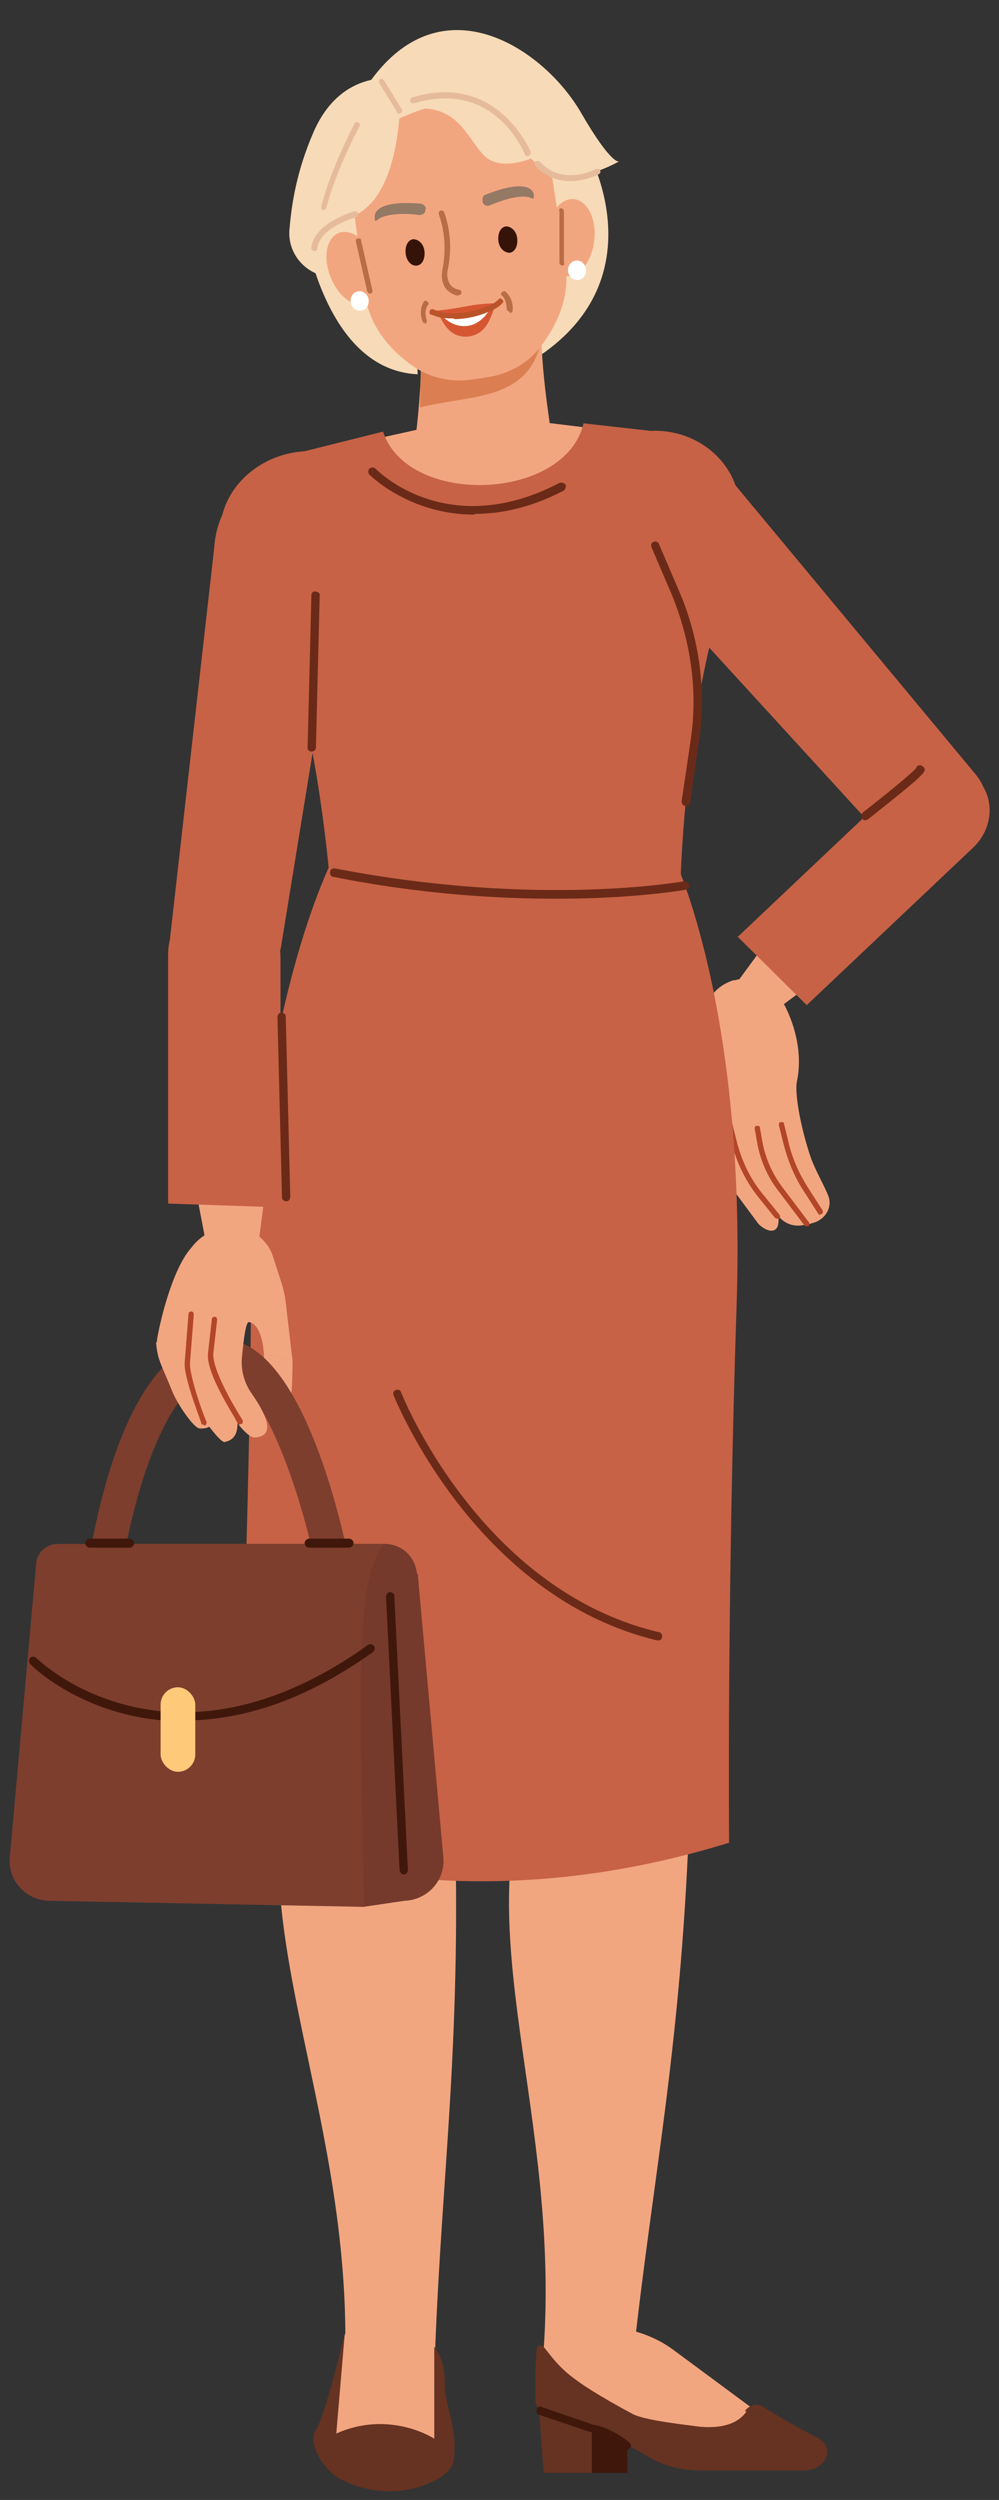
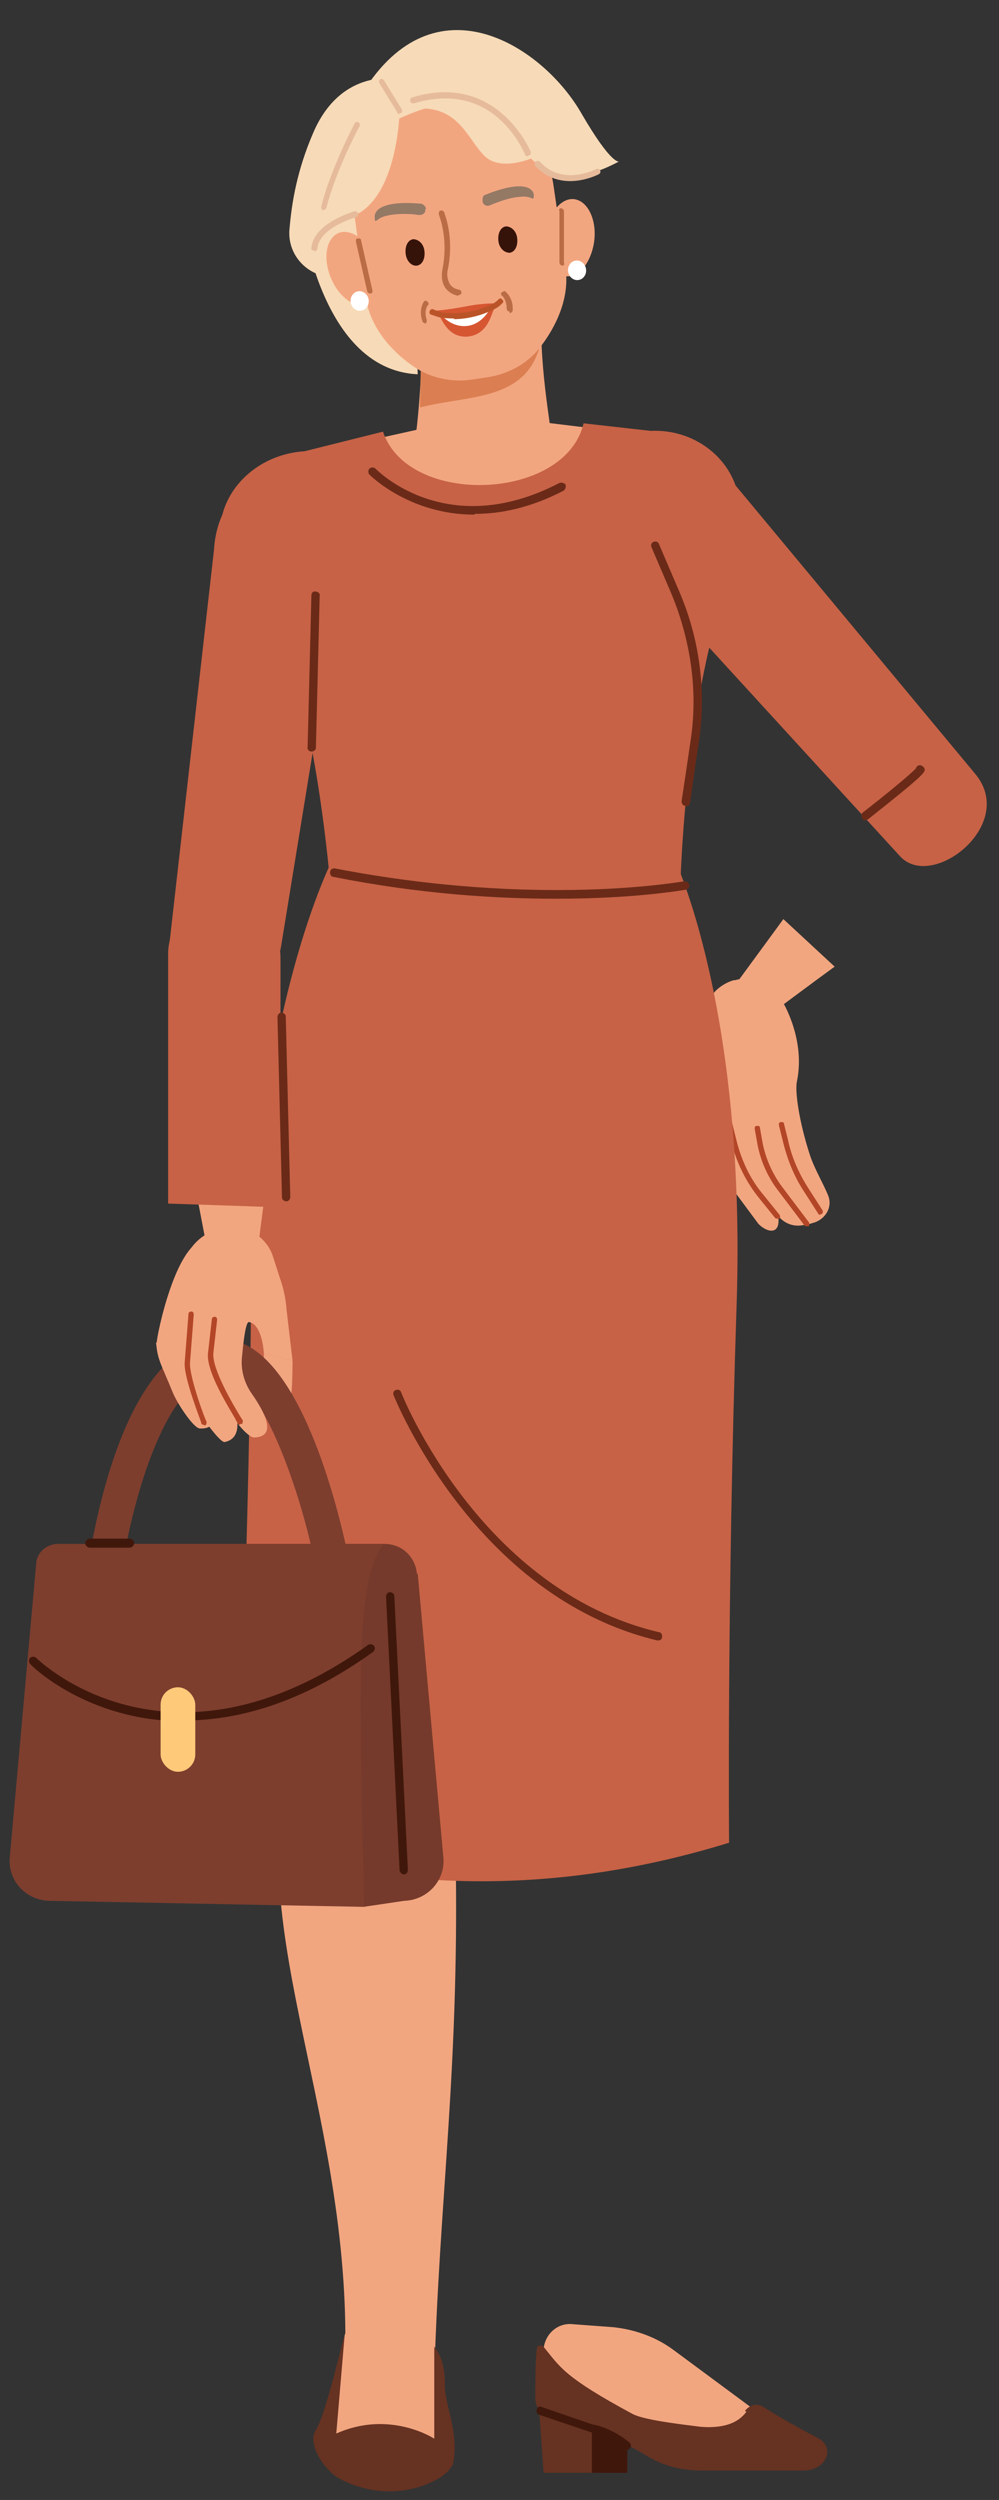
<svg xmlns="http://www.w3.org/2000/svg" id="image" version="1.1" viewBox="0 0 132.5 331.3">
  <rect x="0" y="0" width="132.5" height="331.3" fill="#333333" stroke="none" />
  <defs>
    <style>
      .st0 {
        fill: #db7f52;
      }

      .st1 {
        fill: #947965;
      }

      .st2 {
        fill: #ffc97a;
      }

      .st3 {
        fill: #753a2b;
      }

      .st4 {
        fill: #7d3e2e;
      }

      .st5 {
        fill: #fff;
      }

      .st6 {
        fill: #f2a680;
      }

      .st7 {
        fill: #ba6c45;
      }

      .st8 {
        fill: #f7dab7;
      }

      .st9 {
        fill: #ba5428;
      }

      .st10 {
        fill: #e6bb9c;
      }

      .st11 {
        fill: #663222;
      }

      .st12 {
        fill: #d65632;
      }

      .st13 {
        fill: #40170b;
      }

      .st14 {
        fill: #b34627;
      }

      .st15 {
        fill: #6b2a18;
      }

      .st16 {
        fill: #c76246;
      }

      .st17 {
        fill: #361309;
      }
    </style>
  </defs>
  <g>
    <path class="st6" d="M110.7,128.1c-1.8,1.3-9.5,7-11.3,8.4-1,.7-2.4.9-3.4.3h0c-1-.7-1.2-2.8-.3-3.8,1.3-1.8,6.9-9.4,8.2-11.2l6.8,6.3Z" />
-     <path class="st16" d="M97.8,124.1l9.2,9.1,22.1-20.9c2.7-2.6,2.9-6.7.4-9.2h0c-2.5-2.5-6.8-2.4-9.6.2l-22.1,20.9Z" />
  </g>
  <path class="st8" d="M39.8,27.2s2.2,21.8,15.6,22.4l-1-28.5-14.7,6.2Z" />
-   <path class="st8" d="M78.1,20.4s9,16.3-6.6,26.8l-8-27.5,14.7.7Z" />
  <path class="st8" d="M53,10.5s-7.7-1.8-11.5,7.2c-2.1,4.9-2.8,9.1-3.1,12.6-.4,3.8,3,7,6.8,6.3,6.3-1.1,15.2-3.1,21.1-6.6,9.8-5.9-7.9-15.7-13.2-19.4Z" />
  <path class="st6" d="M73.3,59c-.6-4.9-2-12-1.4-20.9,0-3.5-3.1-6.3-6.7-6.3h-1.2c-3.6,0-7.9,4.2-7.9,7.7,0,7.8-.5,15.5-1.1,19.2-1.3,7.6,18.9,6.2,18.2.3Z" />
  <path class="st0" d="M72,43.3c-.7,10.1-9.4,8.9-16.3,10.7l.3-14,16,3.3Z" />
  <path class="st6" d="M47,28.3c-1.1-7.5,3.8-14.4,10.8-15.4h.2s.5-.1.5-.1h.2c7-1,13.6,4.2,14.7,11.7l1.6,11c.6,3.9-1.2,7.8-3.5,10.7-1.7,2.1-4.2,3.4-6.9,3.8l-2,.3c-2.7.4-5.5-.2-7.7-1.7-3.1-2.1-5.8-5.3-6.4-9.2l-1.5-11Z" />
  <path class="st17" d="M68.6,31.6c.1,1-.3,1.8-1,1.9-.7,0-1.4-.6-1.5-1.6s.3-1.8,1-1.9c.7,0,1.4.6,1.5,1.6Z" />
  <path class="st17" d="M56.3,33.3c.1,1-.3,1.8-1,1.9s-1.4-.6-1.5-1.6.3-1.8,1-1.9c.7,0,1.4.6,1.5,1.6Z" />
  <path class="st6" d="M78.7,32.6c-.6,2.8-2.4,4.5-4.1,3.9-1.7-.6-2.7-3.3-2.1-6.1s2.4-4.5,4.1-3.9,2.7,3.3,2.1,6.1Z" />
  <path class="st6" d="M44.2,37.5c1.3,2.5,3.6,3.6,5,2.6,1.5-1.1,1.6-3.9.3-6.4-1.3-2.5-3.6-3.6-5-2.6-1.5,1.1-1.6,3.9-.3,6.4Z" />
  <path class="st7" d="M49.1,38.9c-.2,0-.3-.1-.4-.3l-1.5-6.6c0-.2,0-.4.3-.4.2,0,.4,0,.4.3l1.5,6.6c0,.2,0,.4-.3.4,0,0,0,0,0,0Z" />
  <path class="st7" d="M74.6,35.2c-.2,0-.4-.2-.4-.4v-6.8c-.1-.2,0-.4.2-.4.2,0,.4.2.4.4v6.8c.1.2,0,.4-.2.4h0Z" />
  <path class="st12" d="M66.4,40.2s-2.1-.1-4.6.4c-2.6.5-4.3.6-4.3.6,0,0,.4,0,.8.7.6,1.1,1.5,2.9,3.8,2.7,2.4-.3,2.9-2.4,3.4-3.6.2-.6,1-.7,1-.7Z" />
  <path class="st7" d="M60.8,39.2s0,0,0,0c-.7-.1-1.3-.5-1.7-1-.5-.7-.6-1.6-.4-2.6.8-4.2-.5-7.1-.5-7.2,0-.2,0-.4.2-.5.2,0,.4,0,.5.2,0,.1,1.4,3.2.5,7.6-.2.8,0,1.5.3,2,.3.4.7.6,1.2.7.2,0,.3.2.3.4,0,.2-.2.3-.4.3Z" />
  <path class="st1" d="M56.5,27.7c0-.3-.3-.6-.6-.7-6.7-.6-6.2,1.8-6.2,1.8,0,.4,0,.6.3.4.7-.6,1.4-.6,1.7-.7,1.2-.2,2.7-.2,3.9,0,.5,0,.9-.3.8-.8h0Z" />
  <path class="st1" d="M64,26.6c0-.3,0-.7.4-.8,6.3-2.5,6.4,0,6.4,0,0,.4,0,.6-.2.5-.9-.4-1.6-.2-1.8-.2-1.2.1-2.6.6-3.8,1.1-.4.2-.9,0-1-.5h0Z" />
  <path class="st5" d="M65,40.9c0,0-1,2.1-3.1,2.3-2.1.2-3.4-1.5-3.4-1.5,0,0,4.3.9,6.4-.8Z" />
  <path class="st9" d="M60.3,42.2c-.6,0-1.1,0-1.7-.1-.3,0-.8-.2-1.4-.4-.2,0-.3-.3-.2-.5s.3-.3.5-.2c.4.2.9.3,1.1.4,2.9.4,5.2-.4,6.7-1.1.5-.3.8-.6.8-.6.1-.2.4-.2.5,0,.2.1.2.4,0,.5,0,0-.4.5-1.1.8-1.2.6-3.1,1.3-5.4,1.3Z" />
  <path class="st7" d="M67.6,41.3s0,0,0,0c-.2,0-.4-.2-.4-.4,0-1.2-.6-1.7-.6-1.7-.2-.1-.2-.4,0-.5s.4-.2.5,0c0,0,1,.8.9,2.4,0,.2-.2.4-.4.4Z" />
  <path class="st7" d="M56.4,42.8c-.2,0-.3,0-.4-.3-.5-1.5.2-2.5.2-2.5.1-.2.4-.2.5,0,.2.1.2.4,0,.5h0s-.5.7-.1,1.9c0,.2,0,.4-.2.5,0,0,0,0-.1,0Z" />
  <path class="st8" d="M48.7,11.5l2.5,5.1s8.5-4.9,13.2-2.2c4.7,2.7,6.1,13.2,17.7,7,0,0-1,.5-5-6.4-5-8.7-18.9-17.9-28.5-3.5Z" />
  <path class="st8" d="M53,14.7s-.2,13-7.4,14.3c-7.2,1.3,1.3-17,7.4-14.3Z" />
  <path class="st10" d="M53,15.1c-.1,0-.3,0-.3-.2l-2.4-3.9c-.1-.2,0-.4.1-.5.2-.1.4,0,.5.1l2.4,3.9c.1.2,0,.4-.1.5,0,0-.1,0-.2,0Z" />
  <path class="st10" d="M41.6,33.2s0,0,0,0c-.2,0-.4-.2-.3-.4.4-3.3,5.5-4.7,5.7-4.8.2,0,.4,0,.5.3,0,.2,0,.4-.3.5,0,0-4.8,1.3-5.1,4.1,0,.2-.2.4-.4.4Z" />
  <path class="st10" d="M75.6,24c-1.5,0-3.2-.5-4.6-2-.1-.2-.1-.4,0-.6.2-.1.4-.1.6,0,2.9,3.3,7.3,1.1,7.5,1,.2-.1.4,0,.5.2s0,.4-.2.5c0,0-1.7.9-3.8.9Z" />
  <ellipse class="st5" cx="76.5" cy="35.9" rx="1.2" ry="1.3" transform="translate(-4.3 11.2) rotate(-8.2)" />
  <ellipse class="st5" cx="47.7" cy="39.9" rx="1.2" ry="1.3" transform="translate(-5.2 7.2) rotate(-8.2)" />
  <path class="st8" d="M56.1,12.9s8.4-7.2,10.1-2.6c.3.9,2.2,4.4,3.1,4.8,1.1.5-.1,6.1,1.9,4.4l-.5,1.4s-4.2,1.9-6.4-.2c-2.3-2.2-3.4-6.8-9.3-6.3l1.1-1.5Z" />
  <path class="st10" d="M70,20.7c-.2,0-.3,0-.4-.3-.2-.4-4.1-9.9-14.7-6.7-.2,0-.4,0-.5-.3,0-.2,0-.4.3-.5,11.3-3.4,15.6,7.1,15.7,7.2,0,.2,0,.4-.2.5s0,0-.1,0Z" />
  <path class="st10" d="M42.9,27.9s0,0,0,0c-.2,0-.3-.3-.3-.5,1.3-5.2,4.4-10.9,4.4-11,.1-.2.3-.3.5-.2.2.1.3.3.2.5,0,0-3.1,5.7-4.4,10.8,0,.2-.2.3-.4.3Z" />
  <g>
    <path class="st6" d="M93.5,134.8v13.5c.1.5,1.1,5.2,2.8,8.1l4.3,5.8c1.2,1.2,3,1.5,2.6-1.1,0,0,1.2,1.8,3.6,1.2.3,0,.6-.1.9-.2,1.7-.4,2.7-2,2.2-3.5-.5-1.4-1.9-3.7-2.5-5.6-1.4-4.3-2-8.4-1.7-9.7.8-3.9-.4-7.5-1.4-9.6-.7-1.5-1.9-2.8-3.4-3.5-1-.4-2.1-.7-3.4-.3h-.2c-2.3.7-3.9,2.7-3.7,4.8Z" />
    <path class="st14" d="M103.1,161.5c-.1,0-.2,0-.3-.1l-2.1-2.6c-1.7-2.1-2.9-4.5-3.6-7.1l-.8-3.2c0-.2,0-.4.3-.4.2,0,.4,0,.4.3l.8,3.2c.7,2.5,1.8,4.8,3.5,6.8l2.1,2.6c.1.2.1.4,0,.5,0,0-.1,0-.2,0Z" />
    <path class="st14" d="M107,162.5c-.1,0-.2,0-.3-.1l-3.4-4.5c-1.5-1.9-2.5-4.2-2.9-6.6l-.3-1.7c0-.2,0-.4.3-.4.2,0,.4,0,.4.3l.3,1.7c.4,2.3,1.4,4.5,2.8,6.3l3.4,4.5c.1.2,0,.4,0,.5,0,0-.1,0-.2,0Z" />
    <path class="st14" d="M108.8,161c-.1,0-.2,0-.3-.2l-1.8-2.8c-1.4-2.1-2.3-4.4-2.9-6.9l-.5-2c0-.2,0-.4.3-.4.2,0,.4,0,.4.3l.5,2c.5,2.4,1.5,4.6,2.8,6.6l1.8,2.8c.1.2,0,.4-.1.5,0,0-.1,0-.2,0Z" />
  </g>
  <path class="st16" d="M28.4,72.7l-5.9,52.1c-.6,6.2,13.5,9.2,14.8.5l8-49.1s4.4-14.3-10.4-12.2c-6.3.9-6.5,8.7-6.5,8.7Z" />
  <path class="st16" d="M83.7,74.5l35.7,39c4.3,4.6,15.6-4.3,9.9-11l-32.1-38.6s-8-12.8-15.9-.1c-3.4,5.4,2.4,10.7,2.4,10.7Z" />
  <path class="st6" d="M57.7,311.8c.9-24.5,3.7-42.1,2.5-74.5.3-5.5,0-13-5.6-13h0c-5.4,0-10.5-6.1-15.3,7-8,22.1,6.9,47.3,6.5,79.8,0,3.7,11.7,4.7,11.9.7Z" />
-   <path class="st6" d="M83.9,313.2c2.6-24.6,6.6-42.2,7.6-74.5.6-5.5.9-12.9-4.7-12.9h0c-5.4,0-10.1-5.8-15.8,7.4-9.5,22.3,3.7,47.1,1,79.6-.3,3.7,11.4,4.4,11.9.4Z" />
  <polygon class="st13" points="76.8 327.7 83.2 327.7 83.2 317.9 76.1 317.9 76.8 327.7" />
  <g>
    <path class="st6" d="M101.2,320.2l-11.9-8.8c-2.3-1.7-5.1-2.7-8-3l-5.4-.4c-2-.2-3.7,1.4-3.8,3.4l-.3,5.9c0,1.7,1.1,3.2,2.8,3.5l26.6,5v-5.4Z" />
    <path class="st11" d="M98.8,319.5c.6-.8,1.7-1.1,2.5-.5,2.6,1.7,7,4,7.2,4.1,2.3,1.2,1.2,4.3-2,4.3h-13.4c-2.6,0-5.2-.6-7.4-2-2.2-1.3-5.3-3-8.7-4.1-1.4-.5-2.6-.7-3.6-.8-1.4-.2-2.4-1.3-2.4-2.7,0-2.1,0-4.9.2-6.5,0-.5.6-.6.9-.3,2.2,2.7,2.7,4,11.8,8.9,1.7.9,7.6,1.5,9,1.7,3.7.3,5.3-.9,6.1-2Z" />
  </g>
  <polygon class="st11" points="72.1 327.7 78.5 327.7 78.5 317.9 71.4 317.9 72.1 327.7" />
  <path class="st13" d="M83.2,324.6c-.1,0-.3,0-.4-.1,0,0-2.2-1.8-4.5-2.2l-6.8-2.3c-.3-.1-.4-.4-.3-.7,0-.3.4-.5.7-.3l6.7,2.3c2.5.4,4.8,2.3,4.9,2.4.2.2.3.5,0,.8-.1.1-.3.2-.4.2Z" />
  <g>
    <path class="st11" d="M56.8,310.3s2.3,1.1,2.2,5.9c0,2.5,1.9,6.2,1.1,10.2,0,.3-.7,1.4-2.2,2.2-3.9,2.1-8.8,2.1-13-.2-2-1.2-4.2-4.6-3-6.4,1.2-1.7,3.7-12.3,3.7-12.3l11.1.7Z" />
    <path class="st6" d="M57.6,310.2v13c.1,0-5.9-3.9-13-.7l1.1-12.9c.1-2.6,11.7-2.5,11.9.6Z" />
  </g>
  <path class="st6" d="M46.8,78.7l36.5-2.1c4.5-.3,8-4.9,7.6-10.3h0c-.3-5.4-8.2-9.9-12.8-9.6l-14-1.7-18.5,4.1c-4.5.3-8,4.9-7.6,10.3h0c.3,5.4,4.2,9.6,8.8,9.4Z" />
  <path class="st16" d="M90.3,115.7s.6-17,3.9-30.4c2.4-9.7,4-16.2,3.9-18.2-.3-5.8-5.6-10.3-11.8-10l-8.9-1c-2.4,10.3-23.3,11.1-26.6,1.1l-10.4,2.6c-6.5.4-11.5,5.5-11.2,11.3,0,1.7,6.4,7.1,9.1,15.6,4.3,13.5,5.6,31.7,5.6,31.7.3,4.8,46.7,2.1,46.4-2.7Z" />
  <path class="st16" d="M31.2,244.2s1.7-32.1,2.1-71.3,10.9-59.2,10.9-59.2l1.1,1.2,21.4,2.3,21.5-2.3,1.2-1.2s9.6,19.9,8.3,59.2c-1.3,39.3-1,71.3-1,71.3-23.7,7.3-45.2,6.3-65.5,0Z" />
  <path class="st15" d="M73.7,119.1c-7.8,0-18-.6-29.5-2.9-.3,0-.5-.4-.4-.7,0-.3.4-.5.7-.4,27,5.2,46,1.7,46.2,1.7.3,0,.6.1.7.4s-.1.6-.4.7c-.1,0-6.5,1.2-17.1,1.2Z" />
  <g>
    <path class="st6" d="M35.8,153.2c-.3,2.4-1.7,12.6-1.9,15.1-.2,1.3-1.1,2.6-2.5,2.7h0c-1.4.1-3.3-1.4-3.4-2.8-.5-2.4-2.4-12.6-2.9-15h10.7Z" />
    <path class="st16" d="M22.3,159.5l14.9.5v-33.1c0-4.1-3.4-7.6-7.5-7.7h0c-4.1-.1-7.4,3.1-7.4,7.2v33.1Z" />
  </g>
  <path class="st15" d="M41.3,99.6h0c-.3,0-.6-.3-.5-.6l.5-20.1c0-.3.2-.6.6-.5.3,0,.6.3.5.6l-.5,20.1c0,.3-.3.5-.6.5Z" />
  <path class="st15" d="M90.9,106.8s0,0,0,0c-.3,0-.5-.3-.5-.6,0-.1.2-1.2,1.2-8.1,1-6.5,0-13.2-2.5-19.3l-2.7-6.3c-.1-.3,0-.6.3-.7s.6,0,.7.3l2.7,6.3c2.7,6.3,3.6,13.2,2.6,19.9-.8,5.1-1.1,7.9-1.2,8.1,0,.3-.3.5-.6.5Z" />
  <g>
    <path class="st6" d="M35,179.4l3.8.9s0,4.7-.3,5c-1,1.6-2.5,0-3.2-1.4-.3-.7-.2-2.2-.3-3.1,0,0,0-.6,0-1.4Z" />
    <g>
      <path class="st4" d="M14.1,208.7c-.1,0-.3,0-.4,0-1.2-.2-2-1.4-1.8-2.6,1.9-11,6.9-29.3,18.1-28.6,9.8.7,15,23.3,16,27.9.3,1.2-.5,2.4-1.7,2.7-1.2.3-2.4-.5-2.7-1.7-2-9.6-7.2-24-11.9-24.3-6.5-.4-11.2,12.6-13.4,24.9-.2,1.1-1.1,1.9-2.2,1.9Z" />
      <path class="st3" d="M55.4,208.5l3.4,37.6c.3,3.1-2.1,5.7-5.2,5.8l-5.4.8-32.4-48.1h35.2c2.3,0,4.1,1.7,4.3,4Z" />
      <path class="st4" d="M4.8,207.2l-3.5,38.9c-.3,3.1,2.1,5.7,5.2,5.8l41.8.8c-.7-31.1-1.1-43.3,2.6-48.1H7.7c-1.5,0-2.8,1.1-2.9,2.6Z" />
      <path class="st13" d="M53.6,248.4c-.3,0-.5-.2-.6-.5l-1.8-36.3c0-.3.2-.6.5-.6.3,0,.6.2.6.5l1.8,36.3c0,.3-.2.6-.5.6,0,0,0,0,0,0Z" />
    </g>
-     <path class="st13" d="M46.3,205.1h-5.3c-.3,0-.6-.3-.6-.6s.3-.6.6-.6h5.3c.3,0,.6.3.6.6s-.3.6-.6.6Z" />
    <path class="st13" d="M17.2,205.1h-5.3c-.3,0-.6-.3-.6-.6s.3-.6.6-.6h5.3c.3,0,.6.3.6.6s-.3.6-.6.6Z" />
    <path class="st13" d="M24.3,228.1c-12.7,0-20.2-7.4-20.3-7.6-.2-.2-.2-.6,0-.8.2-.2.6-.2.8,0,.2.2,17.5,17.2,44-1.7.3-.2.6-.1.8.1.2.3.1.6-.1.8-9.6,6.9-18.1,9.1-25.1,9.1Z" />
    <rect class="st2" x="21.3" y="223.6" width="4.6" height="11.2" rx="2.3" ry="2.3" />
    <path class="st6" d="M29.9,162.6h.2c2.7-.3,5.3,1.4,6.1,3.9l.9,2.8c.5,1.4.8,2.8.9,4.2l.8,6.8-3.8-.9c-.1-1.6-.6-4-2-4.2-.4,0-.7,2.4-.9,4.6-.2,1.7.3,3.5,1.3,4.9,1.6,2.3,3.5,5.7.3,5.8-.7,0-2.3-1.8-3.1-3.2-2.6-4.4-4.3-8.2-4.3-8.2l-2-11.4c.9-3.5,3.8-4.8,5.6-5Z" />
    <path class="st6" d="M23.6,172.3s-.6,8.8,1.8,13.3c.8,1.4,3.7,5.6,4.4,5.5,4.4-.9-1.2-9.8-1.2-9.8,0,0,0-9.8.4-9.9.1,0-5.4.9-5.4.9Z" />
    <path class="st6" d="M20.7,177.9c.2,2.4.7,2.9,2.2,6.6.6,1.5,2.8,4.8,3.6,4.8,5.4.3-2.1-10.8-2.1-10.8,0,0,1.7-9.7,2-9.8,0,0,2.9-4.1,1.4-4.4-4.3-.9-7.1,13.1-7,13.6Z" />
    <path class="st14" d="M31.8,188.8c-.1,0-.3,0-.3-.2,0-.1-.2-.3-.3-.6-1.8-3-3.9-6.7-3.6-8.8l.5-4.4c0-.2.2-.3.4-.3.2,0,.3.2.3.4l-.5,4.4c-.2,2.1,2.6,6.8,3.5,8.3.2.3.3.5.4.6,0,.2,0,.4-.1.5,0,0-.1,0-.2,0Z" />
    <path class="st14" d="M27,188.8c-.1,0-.3,0-.3-.2,0-.2-2.4-6.1-2.2-8.1l.5-6.4c0-.2.2-.3.4-.3.2,0,.3.2.3.4l-.5,6.4c-.1,1.9,2.1,7.8,2.2,7.8,0,.2,0,.4-.2.5,0,0,0,0-.1,0Z" />
  </g>
  <path class="st15" d="M38,159.2c-.3,0-.6-.2-.6-.5l-.6-23.9c0-.3.2-.6.5-.6.3,0,.6.2.6.5l.6,23.9c0,.3-.2.6-.5.6h0Z" />
  <path class="st15" d="M114.8,108.7c-.2,0-.3,0-.4-.2-.2-.2-.2-.6,0-.8,3.1-2.4,6.5-5.2,7.1-5.9,0-.2.3-.4.5-.4s.5.2.6.4c.2.5.2.7-7.5,6.8-.1,0-.2.1-.3.1Z" />
  <path class="st15" d="M87.3,217.4s0,0-.1,0c-24.4-5.8-34.9-32.3-35-32.5-.1-.3,0-.6.3-.7.3-.1.6,0,.7.3.1.3,10.4,26.2,34.2,31.8.3,0,.5.4.4.7,0,.3-.3.4-.6.4Z" />
  <path class="st15" d="M62.9,68.2c-8.6,0-13.8-5.2-13.9-5.3-.2-.2-.2-.6,0-.8.2-.2.6-.2.8,0,.4.4,9.6,9.6,24.4,1.9.3-.1.6,0,.8.2.1.3,0,.6-.2.8-4.4,2.3-8.4,3.1-11.8,3.1Z" />
</svg>